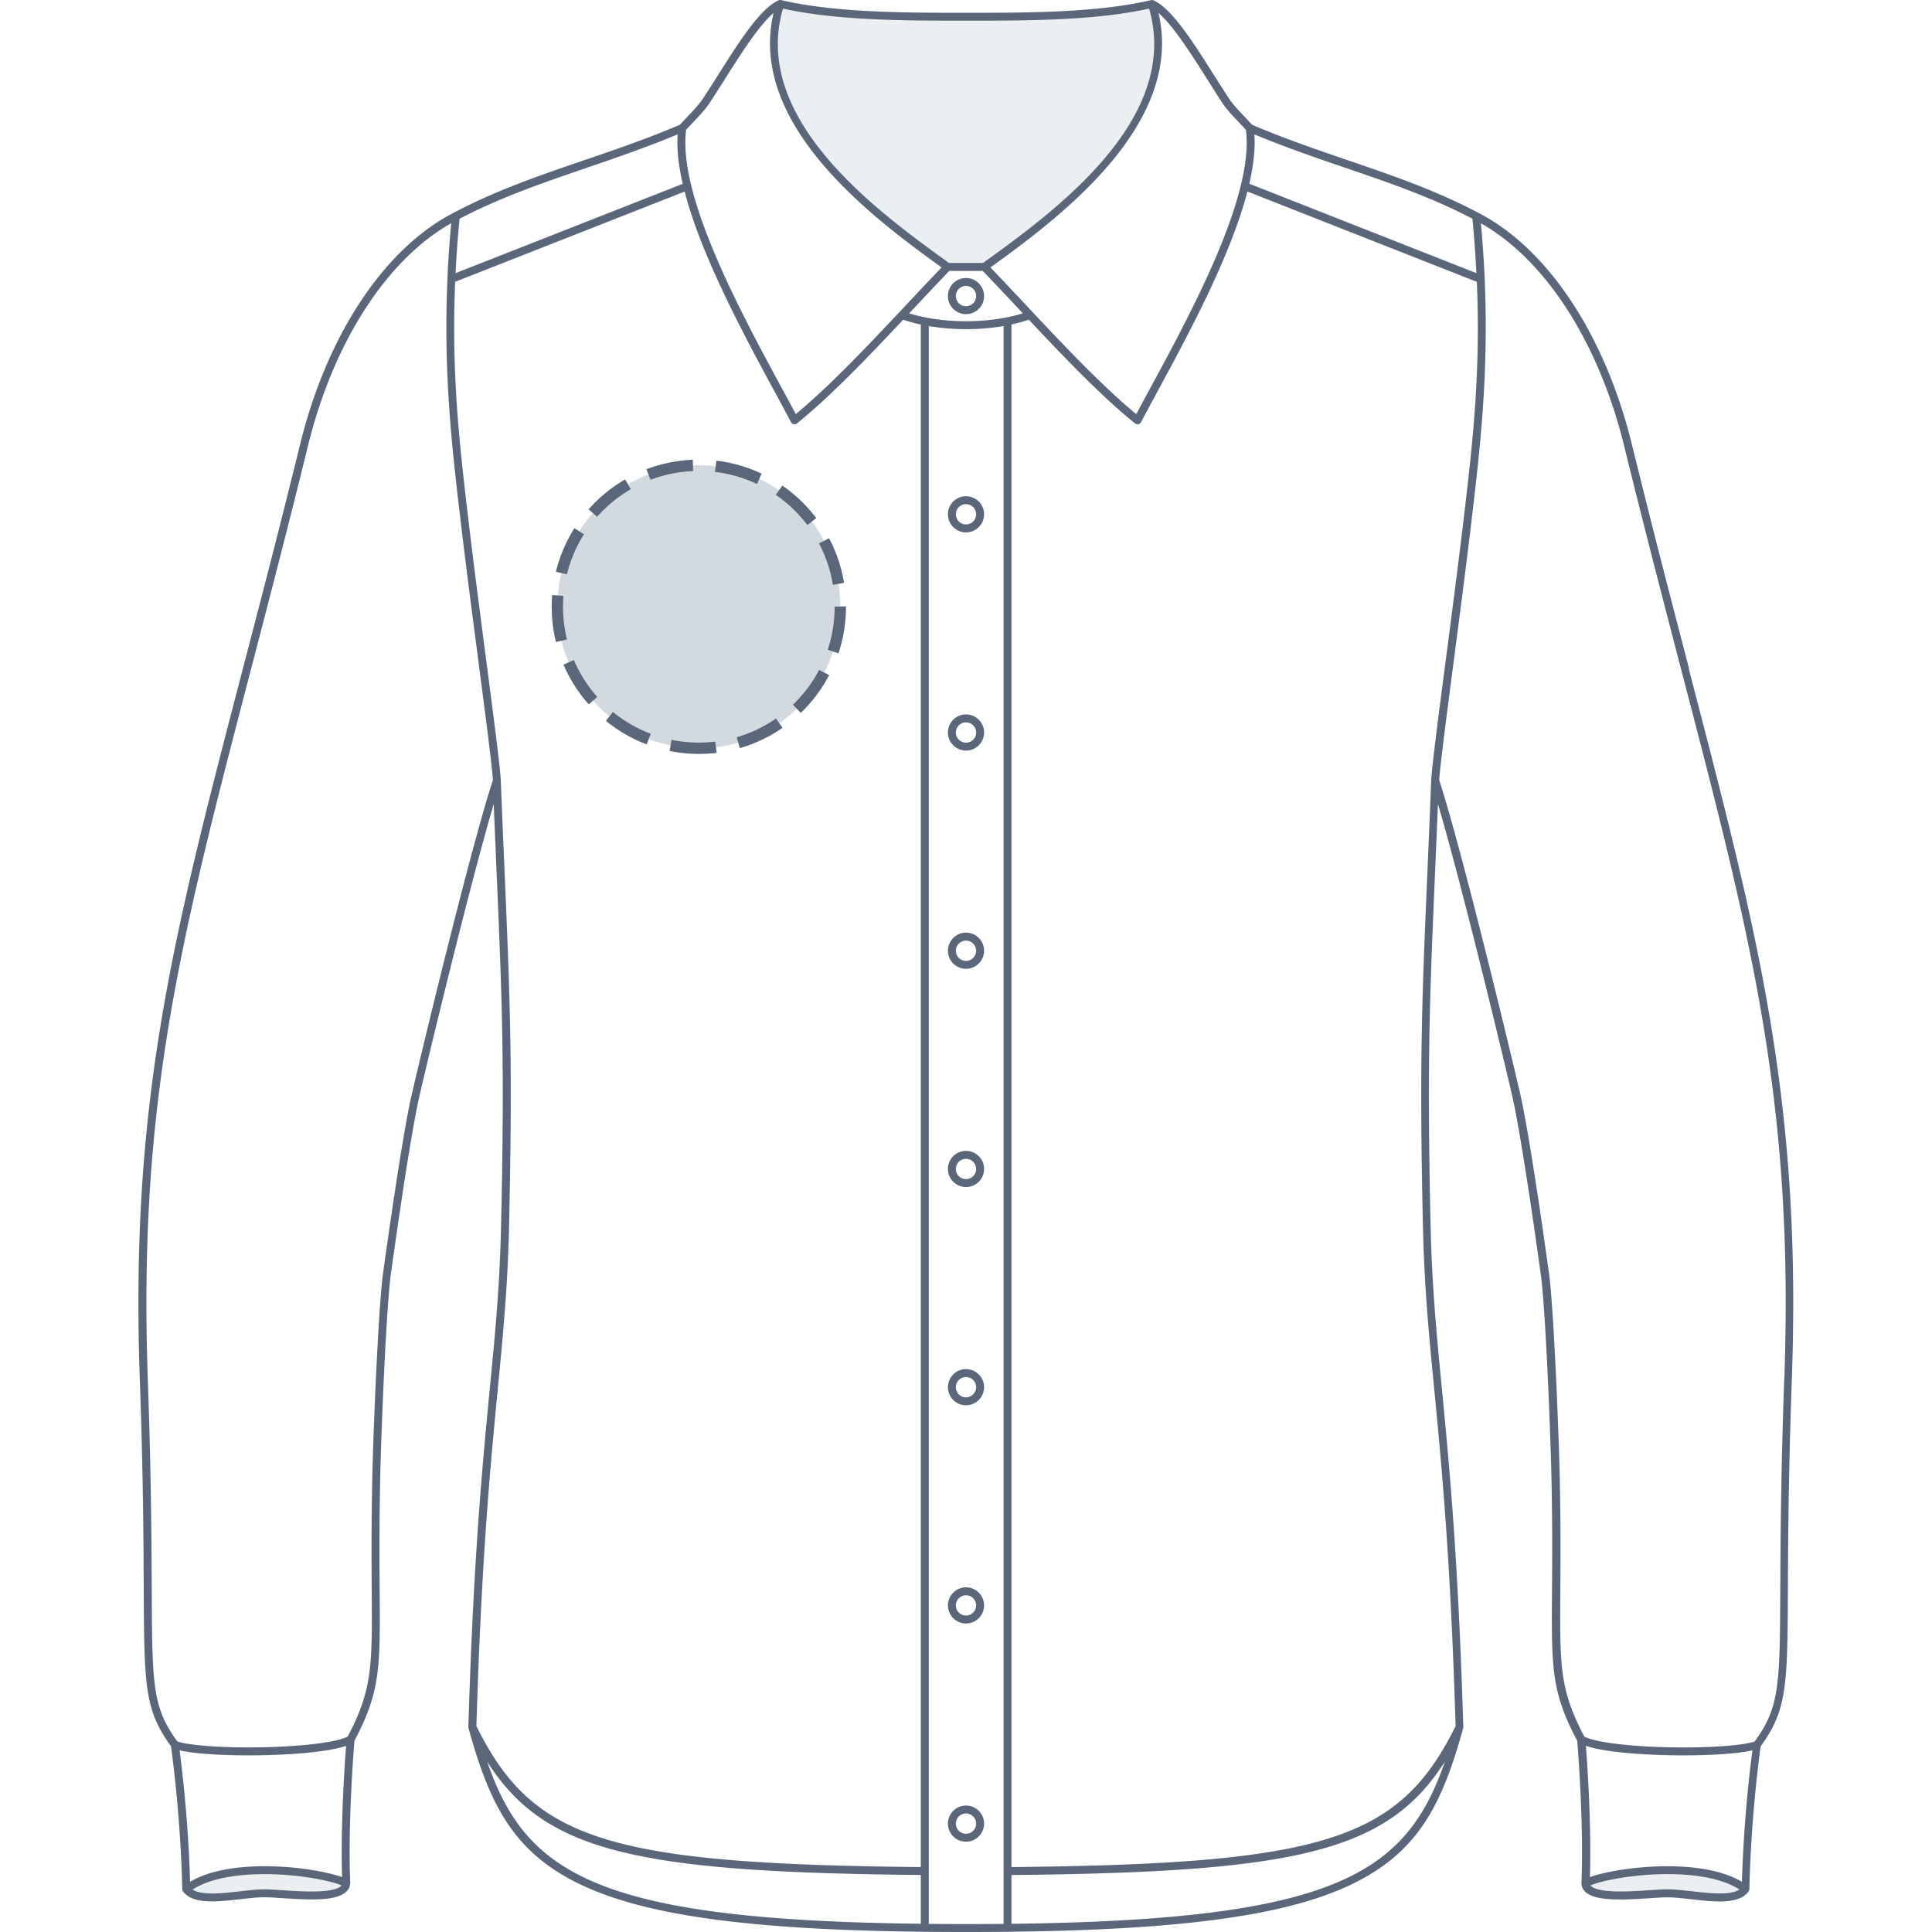
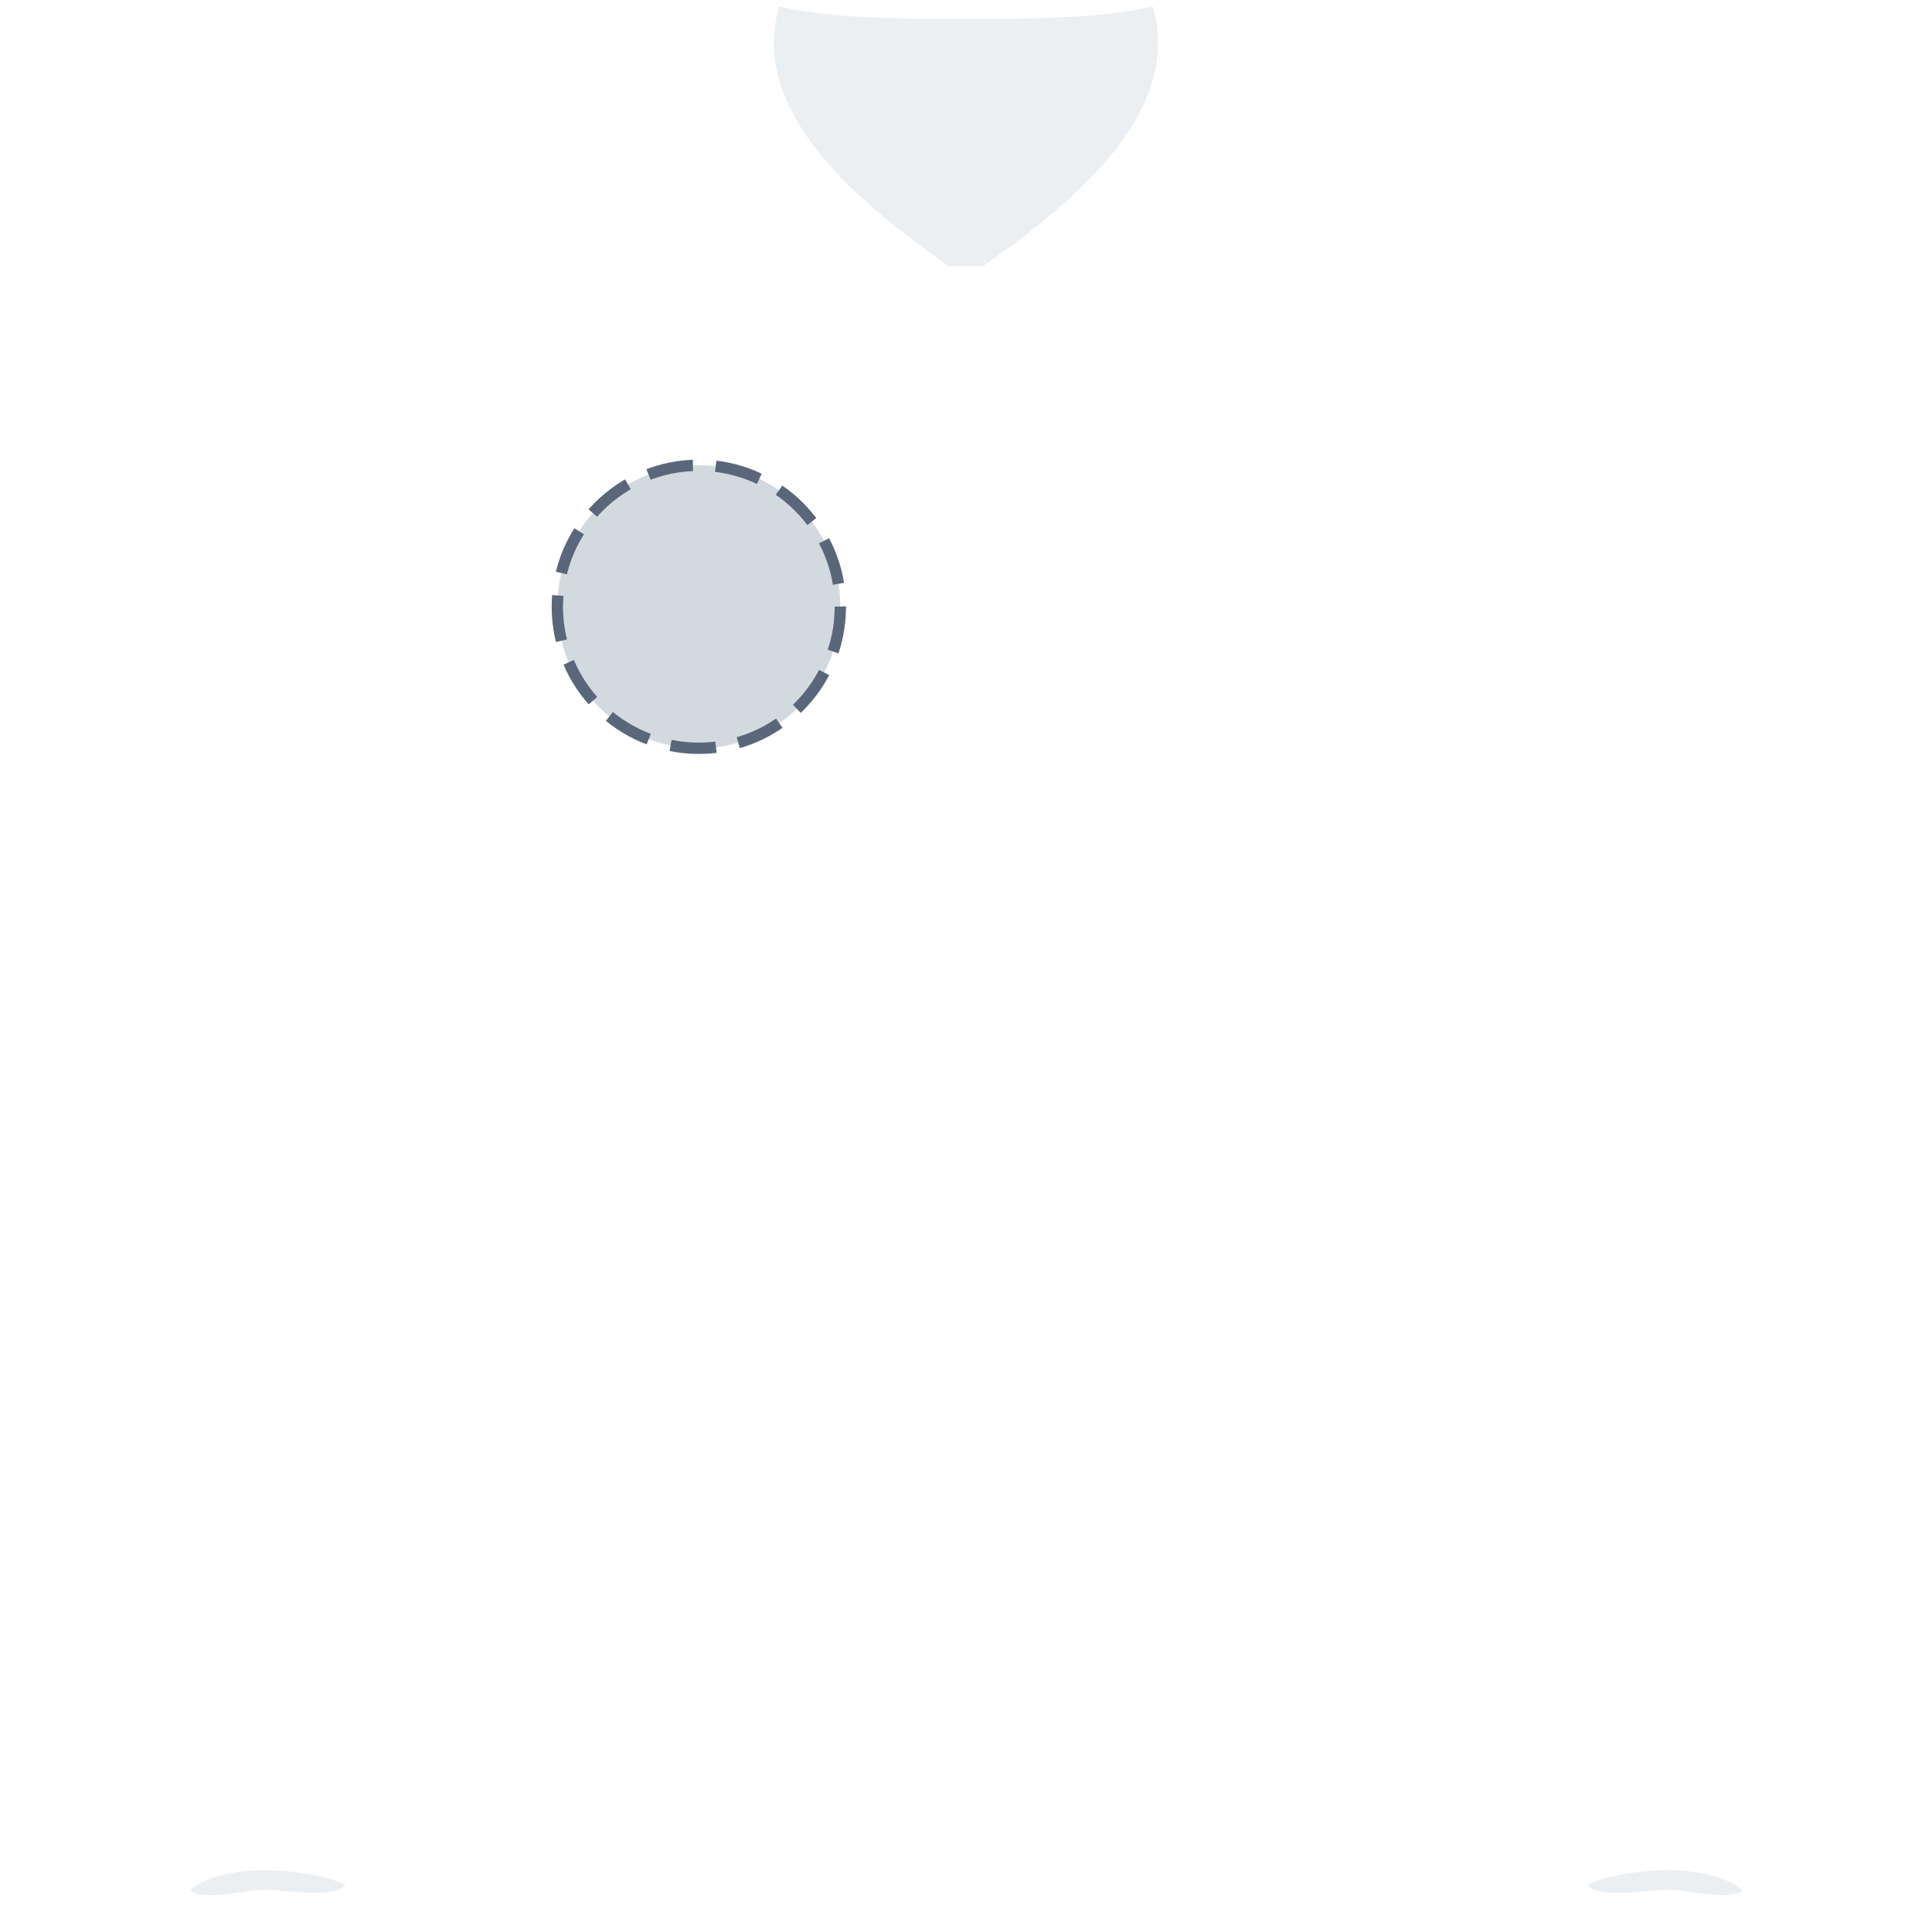
<svg xmlns="http://www.w3.org/2000/svg" height="512" viewBox="0 0 512 512" width="512">
  <defs>
    <style>.cls-1{fill:#5a6679}.cls-1,.cls-3{stroke-width:0}.cls-5{opacity:.75}.cls-3{fill:#e6eaed}</style>
  </defs>
  <g id="Location">
    <circle cx="185.2" cy="160.8" r="37.5" fill="#d2dadf" stroke-width="0" />
    <circle cx="185.2" cy="160.8" r="37.5" fill="none" stroke="#5a6679" stroke-dasharray="0 0 12.08 6.04" stroke-miterlimit="10" stroke-width="3" />
  </g>
  <g id="Chemise">
    <g class="cls-5">
      <path d="M50.33 500.92c2.56 2.07 8.36 1.26 13.13.59 2.45-.34 4.76-.67 6.7-.67 1.3 0 3.03.14 5.04.31 5.55.45 13.93 1.13 16.12-1.38.08-.1.13-.21.19-.31-7.25-3.52-30.41-7.11-41.18 1.45Z" class="cls-3" />
    </g>
    <g class="cls-5">
      <path d="M461.82 500.92c-2.56 2.07-8.36 1.26-13.13.59-2.45-.34-4.76-.67-6.7-.67-1.3 0-3.03.14-5.04.31-5.55.45-13.94 1.13-16.12-1.38-.09-.1-.13-.21-.19-.31 7.25-3.52 30.41-7.11 41.18 1.45Z" class="cls-3" />
    </g>
    <g class="cls-5">
      <path d="M256 4.99c-16.35 0-34.83 0-49.54-3.27-8.68 29.97 25.61 54.84 44.13 68.27l.78.57h9.24l.78-.57c18.52-13.42 52.82-38.3 44.13-68.27-14.71 3.26-33.18 3.27-49.54 3.27Z" class="cls-3" />
    </g>
-     <path d="M256 73.67c-2.64 0-4.79 2.15-4.79 4.79s2.15 4.79 4.79 4.79 4.79-2.15 4.79-4.79-2.15-4.79-4.79-4.79Zm0 7.48c-1.48 0-2.69-1.21-2.69-2.69s1.21-2.69 2.69-2.69 2.69 1.21 2.69 2.69-1.21 2.69-2.69 2.69ZM251.21 136.3c0 2.64 2.15 4.79 4.79 4.79s4.79-2.15 4.79-4.79-2.15-4.79-4.79-4.79-4.79 2.15-4.79 4.79Zm4.79-2.7c1.48 0 2.69 1.21 2.69 2.69s-1.21 2.69-2.69 2.69-2.69-1.21-2.69-2.69 1.21-2.69 2.69-2.69ZM256 189.33c-2.64 0-4.79 2.15-4.79 4.79s2.15 4.79 4.79 4.79 4.79-2.15 4.79-4.79-2.15-4.79-4.79-4.79Zm0 7.48c-1.48 0-2.69-1.21-2.69-2.69s1.21-2.69 2.69-2.69 2.69 1.21 2.69 2.69-1.21 2.69-2.69 2.69ZM256 247.16c-2.64 0-4.79 2.15-4.79 4.79s2.15 4.79 4.79 4.79 4.79-2.15 4.79-4.79-2.15-4.79-4.79-4.79Zm0 7.49c-1.48 0-2.69-1.21-2.69-2.69s1.21-2.69 2.69-2.69 2.69 1.21 2.69 2.69-1.21 2.69-2.69 2.69ZM256 305c-2.64 0-4.79 2.15-4.79 4.79s2.15 4.79 4.79 4.79 4.79-2.15 4.79-4.79S258.64 305 256 305Zm0 7.48a2.69 2.69 0 0 1 0-5.38c1.48 0 2.69 1.21 2.69 2.69s-1.21 2.69-2.69 2.69ZM256 362.83c-2.64 0-4.79 2.15-4.79 4.79s2.15 4.79 4.79 4.79 4.79-2.15 4.79-4.79-2.15-4.79-4.79-4.79Zm0 7.48c-1.48 0-2.69-1.21-2.69-2.69s1.21-2.69 2.69-2.69 2.69 1.21 2.69 2.69-1.21 2.69-2.69 2.69ZM256 420.66c-2.64 0-4.79 2.15-4.79 4.79s2.15 4.79 4.79 4.79 4.79-2.15 4.79-4.79-2.15-4.79-4.79-4.79Zm0 7.48c-1.48 0-2.69-1.21-2.69-2.69s1.21-2.69 2.69-2.69 2.69 1.21 2.69 2.69-1.21 2.69-2.69 2.69ZM256 478.49c-2.64 0-4.79 2.15-4.79 4.79s2.15 4.79 4.79 4.79 4.79-2.15 4.79-4.79-2.15-4.79-4.79-4.79Zm0 7.48c-1.48 0-2.69-1.21-2.69-2.69s1.21-2.69 2.69-2.69 2.69 1.21 2.69 2.69-1.21 2.69-2.69 2.69Z" class="cls-1" />
-     <path d="M447.64 177.27c-4.57-17.51-9.74-37.37-15.2-59.61-7.11-28.96-22.35-51.88-40.75-61.31-11.2-5.92-22.56-9.8-34.58-13.91-8.24-2.82-16.77-5.73-25.3-9.38-.64-.71-1.31-1.42-1.99-2.14-1.5-1.58-3.05-3.22-3.94-4.55-1.34-2.02-2.72-4.2-4.18-6.5-5.5-8.69-11.19-17.67-16.02-19.78-.21-.09-.44-.1-.66-.05-14.32 3.35-32.75 3.35-49 3.35S221.31 3.38 207 .02a1.1 1.1 0 0 0-.65.07h-.02c-4.84 2.1-10.52 11.08-16.02 19.77-1.46 2.3-2.84 4.48-4.18 6.5-.89 1.34-2.44 2.97-3.94 4.55-.67.71-1.35 1.43-1.99 2.14-8.53 3.65-17.05 6.56-25.3 9.38-12.03 4.11-23.39 8-34.59 13.91-18.4 9.43-33.64 32.35-40.75 61.31-5.46 22.24-10.64 42.1-15.21 59.61-18.66 71.57-29.92 114.77-27.29 188.59.89 24.83.97 42.18 1.03 54.85.13 26 .16 32.33 7.22 42.08.31 2.2 2.57 18.74 2.99 37.86 0 .06.02.11.03.17 0 .03 0 .07.02.1.03.11.08.22.15.32l.02.02s.01 0 .02.02c1.7 2.33 5.19 2.61 7.68 2.61s5.05-.3 7.61-.59c2.29-.26 4.45-.5 6.19-.5 1.18 0 2.81.11 4.7.23 2.46.16 5.25.34 7.88.34s9.92 0 10.19-4.2c0-.04.02-.09.02-.13v-.05c-.64-15.95.94-35.5 1.12-37.67 6.87-12.97 6.83-19.23 6.68-39.76-.06-7.9-.12-17.73.17-30.9.28-12.21 1.65-46.21 2.94-53.93.04-.33 4.6-33.6 7.37-45.98 1.32-5.92 13.03-54.89 19.75-77.68.27 6.67.53 12.7.77 18.28 1.44 33.62 2.16 50.49 1.17 93.8-.36 15.87-1.57 28.32-2.97 42.75-1.93 19.95-4.33 44.77-5.69 89.73v.05c0 .04 0 .07.01.11 0 .05 0 .1.02.15 5.61 20.4 12.01 33.06 29.75 41.51 17.15 8.17 44.74 11.99 91.14 12.5 3.52.04 7.14.06 10.88.06h.07c3.77 0 7.41-.02 10.95-.06 46.36-.5 73.92-4.32 91.07-12.49 17.74-8.45 24.14-21.11 29.75-41.51.01-.05.01-.1.02-.15 0-.04.01-.07.01-.11v-.05c-1.36-44.96-3.76-69.78-5.69-89.73-1.4-14.43-2.6-26.88-2.97-42.75-.99-43.31-.27-60.19 1.17-93.8.24-5.58.5-11.61.77-18.28 6.73 22.81 18.43 71.76 19.75 77.68 2.76 12.38 7.32 45.65 7.37 46.01 1.29 7.69 2.66 41.69 2.94 53.9.3 13.17.23 23 .17 30.9-.15 20.52-.19 26.79 6.68 39.76.18 2.17 1.76 21.72 1.12 37.73v.06c.14 4.26 7.47 4.24 10.21 4.27 2.63 0 5.42-.18 7.88-.34 1.89-.12 3.52-.23 4.69-.23 1.74 0 3.9.24 6.19.5 2.56.29 5.2.59 7.61.59s5.98-.28 7.68-2.61c0 0 .01 0 .02-.02l.02-.02c.07-.1.12-.2.15-.32.01-.04.01-.07.02-.1.01-.06.03-.11.03-.17.42-19.11 2.68-35.65 2.99-37.86 7.06-9.75 7.1-16.08 7.22-42.08.06-12.67.15-30.02 1.03-54.85 2.63-73.81-8.63-117.01-27.29-188.59ZM390.21 57.96c.49 5.03.82 9.81 1.06 14.42l-60.19-23.69c1.09-4.75 1.62-9.19 1.34-13.09 8.12 3.4 16.19 6.16 24 8.83 11.77 4.02 22.9 7.83 33.8 13.53Zm-70.3-36.97c1.46 2.31 2.85 4.5 4.21 6.55.99 1.49 2.53 3.11 4.16 4.83.64.68 1.29 1.36 1.9 2.03 2.26 17.44-14.37 48.19-25.41 68.57-1.3 2.4-2.53 4.67-3.65 6.78-9.31-7.67-20.08-19.16-29.62-29.33-3.19-3.4-6.22-6.63-9.03-9.54l.06-.04c16.91-12.26 51.56-37.38 44.48-67.39 3.92 3.34 8.65 10.82 12.91 17.54Zm-53.96 488.86c-3.22.03-6.53.05-9.94.05s-6.67-.02-9.87-.05V86.41c3.12.53 6.46.82 9.87.82s6.81-.29 9.95-.83v423.45ZM256 85.13c-5.46 0-10.73-.74-15.06-2.1.37-.39.73-.78 1.1-1.17 3.39-3.61 6.6-7.03 9.54-10.07h8.84c2.94 3.04 6.15 6.45 9.54 10.07.36.39.73.78 1.1 1.17-4.33 1.36-9.6 2.1-15.06 2.1Zm48.52-82.85c8.5 29.35-25.09 53.71-43.22 66.85l-.77.56h-9.05l-.77-.56c-18.14-13.15-51.73-37.5-43.22-66.85 14.4 3.19 32.5 3.2 48.51 3.2s34.11 0 48.52-3.2Zm-120.8 30.09c1.63-1.72 3.17-3.35 4.16-4.83 1.36-2.04 2.74-4.23 4.21-6.55 4.26-6.72 8.99-14.2 12.91-17.54-7.08 30.01 27.56 55.13 44.48 67.39l.06.04c-2.81 2.91-5.84 6.14-9.03 9.54-.73.78-1.47 1.57-2.22 2.36-8.97 9.55-18.81 19.88-27.4 26.96-1.12-2.11-2.35-4.38-3.65-6.78-11.03-20.38-27.67-51.13-25.41-68.57.61-.67 1.26-1.36 1.9-2.03Zm-28.13 12.06c7.82-2.67 15.89-5.44 24-8.83-.28 3.91.25 8.35 1.34 13.12l-60.2 23.67c.23-4.61.57-9.39 1.06-14.42 10.9-5.7 22.03-9.5 33.8-13.53Zm-108 419.43c4.15.97 11.87 1.33 18.3 1.33 8.96 0 20.43-.68 25.83-2.52-.4 5.2-1.48 21.05-1.06 34.78-7.94-2.79-29.35-5.27-40.29 1.25-.46-16.16-2.16-30.2-2.78-34.84Zm35.01 37.41c-2.56 0-5.31-.18-7.74-.34-1.92-.12-3.59-.23-4.83-.23-1.86 0-4.07.25-6.42.52-2.5.28-5.08.57-7.37.57-2.44 0-4.15-.35-5.21-1.04 10.33-6.61 32.52-3.84 39.47-1.12-.56.78-2.41 1.64-7.89 1.64Zm26.45-210.98c-2.78 12.46-7.35 45.82-7.39 46.12-1.3 7.79-2.69 41.94-2.97 54.19-.3 13.21-.23 23.06-.18 30.97.14 20.05.18 26.22-6.38 38.65-3.36 1.69-14.01 2.86-26.24 2.86-8.79 0-16.12-.62-18.9-1.58-6.63-9.17-6.66-14.78-6.78-40.8-.06-12.68-.15-30.05-1.03-54.91-2.62-73.5 8.61-116.59 27.22-187.98 4.57-17.52 9.75-37.38 15.21-59.64 6.75-27.47 20.86-49.35 37.97-59.02-.47 5.1-.8 10-1.01 14.7V74c-1.08 24.98 1.23 44.74 3.32 62.53l.15 1.25c1.27 10.86 3.07 24.66 4.66 36.83 2.01 15.41 3.75 28.74 3.92 32.14-6.21 18.98-20.1 77.04-21.55 83.53Zm22.87 77.81c1.4-14.47 2.61-26.96 2.98-42.9.99-43.38.27-60.28-1.17-93.94-.31-7.24-.65-15.23-1.02-24.41v-.1c-.15-3.38-1.91-16.83-3.94-32.41-1.59-12.17-3.39-25.96-4.66-36.81l-.15-1.25c-2.16-18.4-4.37-37.33-3.34-61.6l60.82-23.91c4.45 17.18 15.73 38.02 23.94 53.2 1.53 2.83 2.97 5.48 4.24 7.9.15.28.41.48.72.54.07.01.14.02.21.02.24 0 .47-.08.66-.23 8.79-7.06 18.91-17.65 28.15-27.48 1.45.5 3.01.93 4.66 1.29v408.78c-82.86-.8-102.88-7.18-117.77-37.37 1.35-44.72 3.75-69.45 5.67-89.33Zm-2.82 98.75c15.24 23.9 39.23 29.31 114.92 30.04v12.93c-85.88-1-104.66-13.27-114.92-42.98Zm138.95 42.98V496.9c75.64-.73 99.61-6.15 114.85-30.04-10.26 29.7-29.03 41.96-114.85 42.97ZM377.1 325.2c.37 15.94 1.57 28.44 2.98 42.9 1.92 19.88 4.32 44.6 5.67 89.32-14.89 30.19-34.9 36.57-117.7 37.37V85.99c1.62-.35 3.16-.78 4.59-1.27 9.24 9.83 19.36 20.42 28.15 27.48.19.15.42.23.66.23.07 0 .14 0 .21-.02.31-.06.57-.26.72-.54 1.28-2.41 2.71-5.06 4.24-7.89 8.22-15.18 19.5-36.04 23.95-53.23l60.81 23.94c1.03 24.27-1.18 43.19-3.35 61.6l-.15 1.25c-1.27 10.84-3.07 24.64-4.66 36.81-2.03 15.57-3.78 29.03-3.94 32.41v.1c-.36 9.18-.7 17.17-1.01 24.41-1.44 33.66-2.16 50.56-1.17 93.94Zm71.3 176.01c-2.35-.26-4.56-.52-6.42-.52-1.24 0-2.91.11-4.83.23-2.42.16-5.17.34-7.74.34-5.54 0-7.37-.88-7.91-1.63 6.93-2.72 29.15-5.5 39.49 1.11-1.05.69-2.77 1.04-5.21 1.04-2.29 0-4.87-.29-7.37-.57Zm13.23-2.51c-10.94-6.52-32.35-4.03-40.29-1.25.42-13.76-.66-29.59-1.06-34.78 5.39 1.84 16.87 2.52 25.83 2.52 6.43 0 14.15-.36 18.3-1.33-.62 4.64-2.32 18.68-2.78 34.84Zm11.2-132.91c-.88 24.86-.97 42.23-1.03 54.91-.13 26.03-.16 31.64-6.78 40.81-2.79.96-10.11 1.58-18.9 1.58-12.23 0-22.88-1.17-26.24-2.86-6.56-12.43-6.52-18.6-6.38-38.65.06-7.91.13-17.76-.18-30.97-.28-12.25-1.67-46.41-2.96-54.16-.05-.34-4.62-33.69-7.4-46.16-1.45-6.48-15.34-64.53-21.55-83.52.17-3.41 1.91-16.74 3.92-32.14 1.59-12.18 3.39-25.98 4.66-36.83l.15-1.25c2.09-17.79 4.4-37.56 3.32-62.53v-.15c-.21-4.71-.54-9.6-1.01-14.7 17.11 9.68 31.22 31.55 37.97 59.02 5.47 22.26 10.65 42.11 15.21 59.64 18.61 71.39 29.85 114.48 27.22 187.98Z" class="cls-1" />
  </g>
</svg>